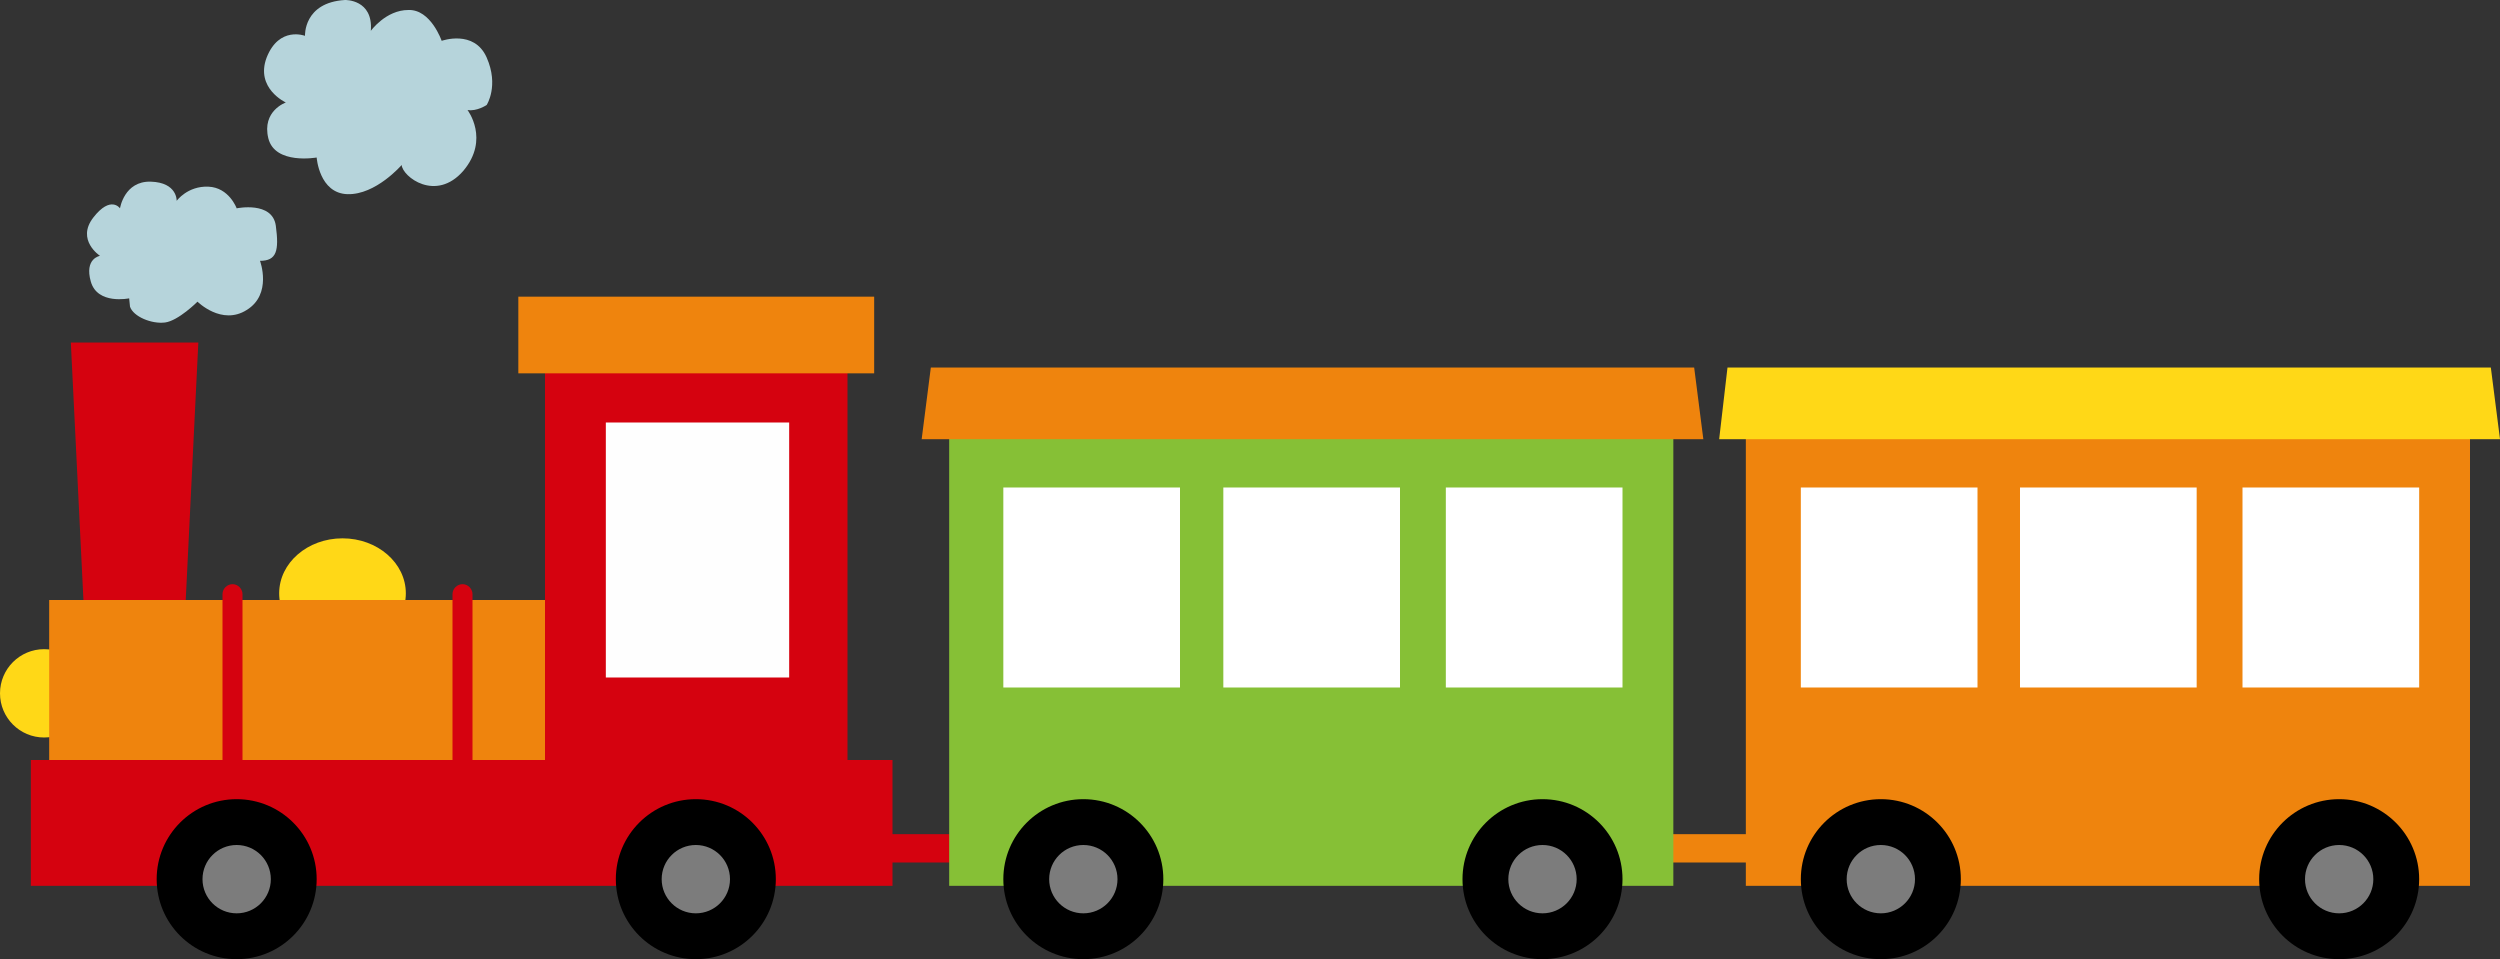
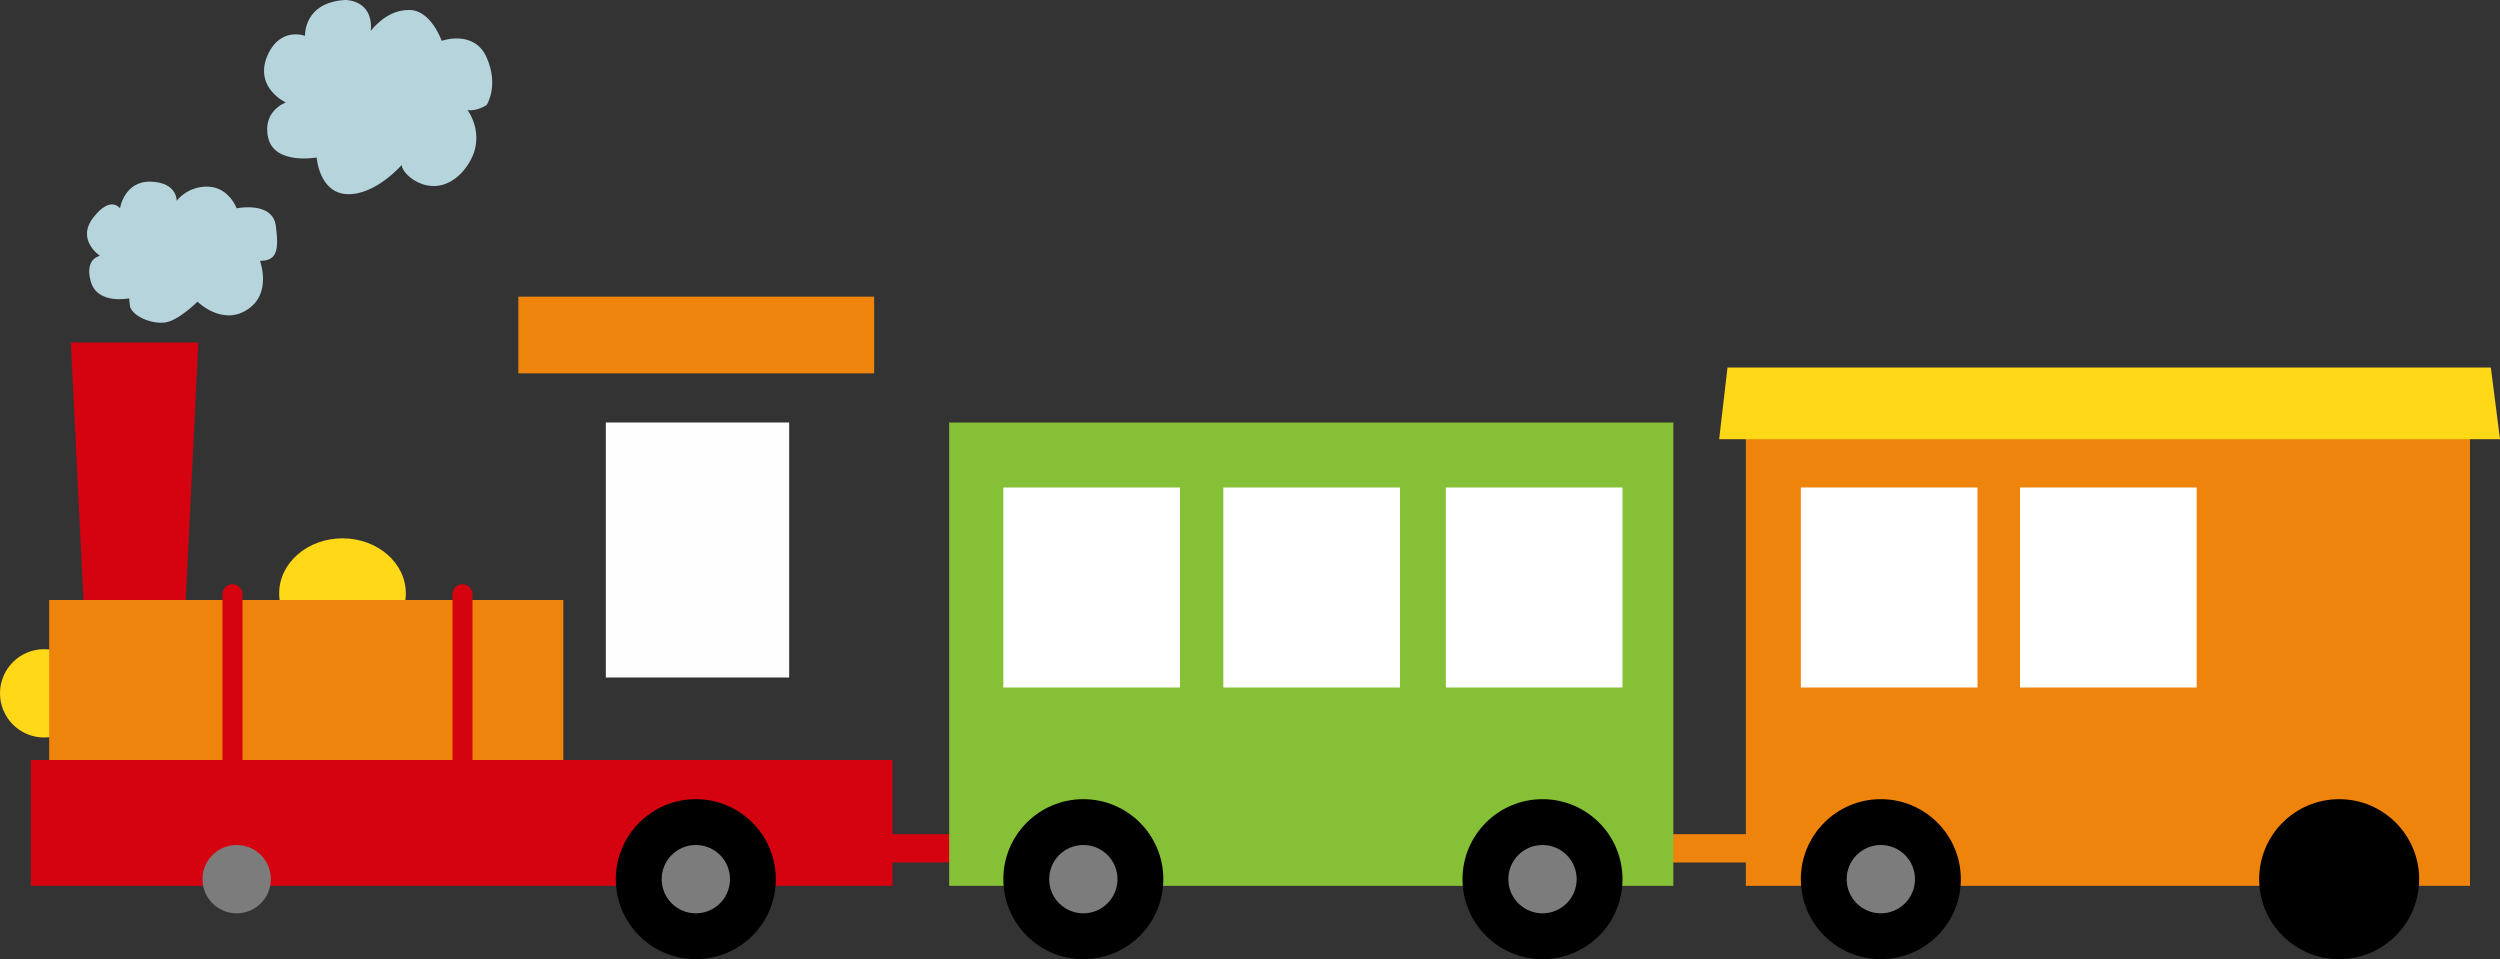
<svg xmlns="http://www.w3.org/2000/svg" version="1.1" id="レイヤー_1" x="0px" y="0px" viewBox="0 0 300 115.1" style="enable-background:new 0 0 300 115.1;" xml:space="preserve">
  <rect x="0" y="0" width="300" height="115.1" fill="#333333" stroke="none" />
  <style type="text/css">
	.st0{fill:#EF840D;}
	.st1{fill:#D5020F;}
	.st2{fill:#FFD817;}
	.st3{fill:#FEFEFE;}
	.st4{fill:#7C7C7C;}
	.st5{fill:#86C036;}
	.st6{fill:#FFFFFF;}
	.st7{fill:#B6D4DB;}
</style>
  <g>
    <rect x="199.2" y="100.1" class="st0" width="11.9" height="3.4" />
    <polygon class="st1" points="22.2,73.8 10.1,73.8 8.5,41.1 23.8,41.1  " />
    <ellipse class="st2" cx="41.1" cy="71.2" rx="7.6" ry="6.6" />
    <circle class="st2" cx="5.3" cy="83.2" r="5.3" />
    <rect x="5.9" y="72" class="st0" width="61.7" height="21" />
    <rect x="3.7" y="91.2" class="st1" width="103.4" height="15.1" />
-     <rect x="65.4" y="42.9" class="st1" width="36.3" height="51.9" />
    <rect x="62.2" y="35.6" class="st0" width="42.7" height="9.2" />
    <rect x="72.7" y="50.7" class="st3" width="22" height="30.6" />
    <path class="st1" d="M27.9,93.9L27.9,93.9c-0.7,0-1.2-0.6-1.2-1.2V71.3c0-0.7,0.6-1.2,1.2-1.2h0c0.7,0,1.2,0.6,1.2,1.2v21.3   C29.1,93.3,28.6,93.9,27.9,93.9z" />
    <path class="st1" d="M55.5,93.9L55.5,93.9c-0.7,0-1.2-0.6-1.2-1.2V71.3c0-0.7,0.6-1.2,1.2-1.2h0c0.7,0,1.2,0.6,1.2,1.2v21.3   C56.7,93.3,56.1,93.9,55.5,93.9z" />
-     <circle cx="28.4" cy="105.5" r="9.6" />
    <circle class="st4" cx="28.4" cy="105.5" r="4.1" />
    <circle cx="83.5" cy="105.5" r="9.6" />
    <circle class="st4" cx="83.5" cy="105.5" r="4.1" />
    <rect x="105.7" y="100.1" class="st1" width="9.8" height="3.4" />
    <rect x="113.9" y="50.7" class="st5" width="86.9" height="55.6" />
-     <polygon class="st0" points="203.3,44.1 111.7,44.1 110.6,52.7 204.4,52.7  " />
    <rect x="120.4" y="58.5" class="st6" width="21.2" height="24" />
    <rect x="146.8" y="58.5" class="st6" width="21.2" height="24" />
    <rect x="173.5" y="58.5" class="st6" width="21.2" height="24" />
    <rect x="209.5" y="50.7" class="st0" width="86.9" height="55.6" />
    <polygon class="st2" points="298.9,44.1 207.3,44.1 206.3,52.7 300,52.7  " />
    <rect x="216.1" y="58.5" class="st6" width="21.2" height="24" />
    <rect x="242.4" y="58.5" class="st6" width="21.2" height="24" />
-     <rect x="269.1" y="58.5" class="st6" width="21.2" height="24" />
    <circle cx="130" cy="105.5" r="9.6" />
    <circle class="st4" cx="130" cy="105.5" r="4.1" />
    <circle cx="185.1" cy="105.5" r="9.6" />
    <circle class="st4" cx="185.1" cy="105.5" r="4.1" />
    <circle cx="225.7" cy="105.5" r="9.6" />
    <circle class="st4" cx="225.7" cy="105.5" r="4.1" />
    <circle cx="280.7" cy="105.5" r="9.6" />
-     <circle class="st4" cx="280.7" cy="105.5" r="4.1" />
    <path class="st7" d="M14.4,25c0,0,0.5-3.3,3.7-3.2s3.1,2.3,3.1,2.3s1.3-1.8,3.8-1.7s3.4,2.6,3.4,2.6s4.3-0.9,4.7,2.1   s0.1,4.2-1.9,4.2c0,0,1.5,4-1.6,5.9c-3,1.9-5.9-1-5.9-1s-2.3,2.3-3.9,2.5s-3.8-0.7-4.2-1.9l-0.1-1c0,0-3.8,0.8-4.6-2   c-0.8-2.8,1.1-3.1,1.1-3.1s-2.9-1.9-0.8-4.6S14.4,25,14.4,25z" />
    <path class="st7" d="M36.6,4.3c0,0-0.2-4,4.8-4.3c0,0,3.4-0.1,3.1,3.7c0,0,1.8-2.5,4.5-2.5c2.7-0.1,4,3.7,4,3.7s3.9-1.4,5.4,2   s0,5.7,0,5.7s-1.2,0.8-2.3,0.6c0,0,2.7,3.5-0.5,7.3c-3.3,3.8-7.3,0.7-7.4-0.7c0,0-3.1,3.6-6.5,3.5c-3.4-0.1-3.7-4.4-3.7-4.4   s-5,0.9-5.8-2.3c-0.8-3.3,2.1-4.3,2.1-4.3s-3.7-1.7-2.3-5.4C33.5,3.1,36.6,4.3,36.6,4.3z" />
  </g>
</svg>